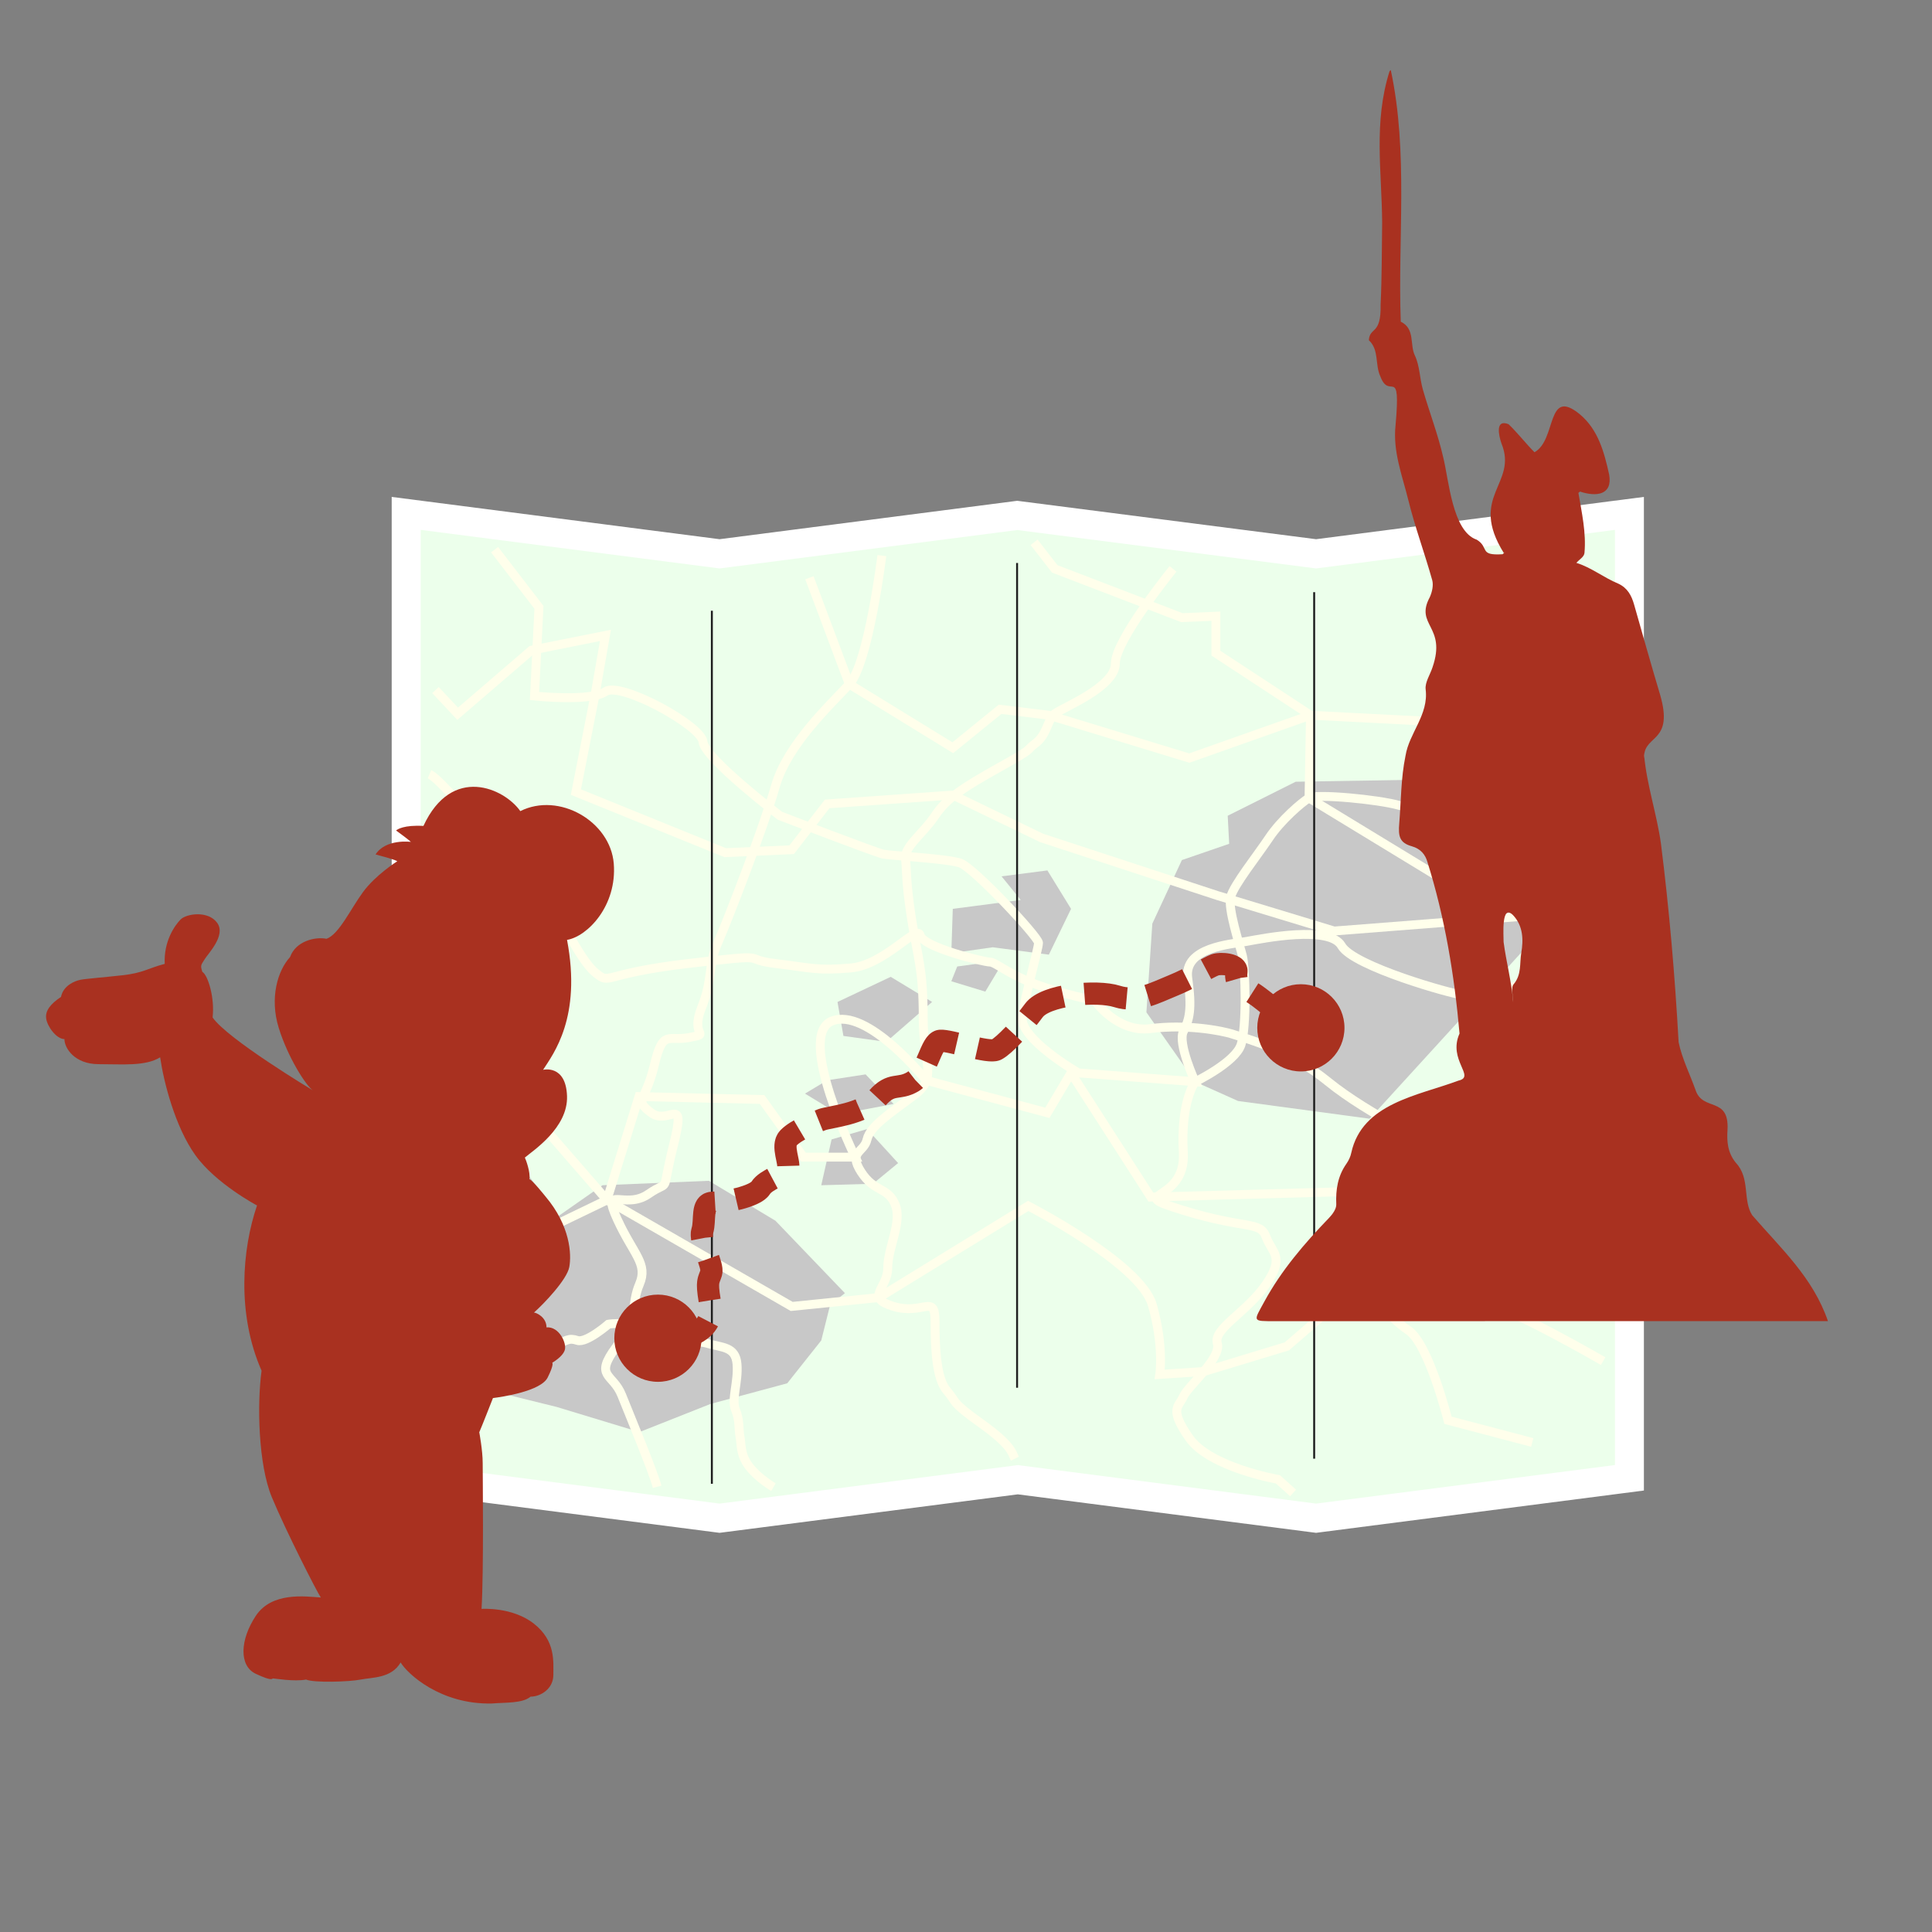
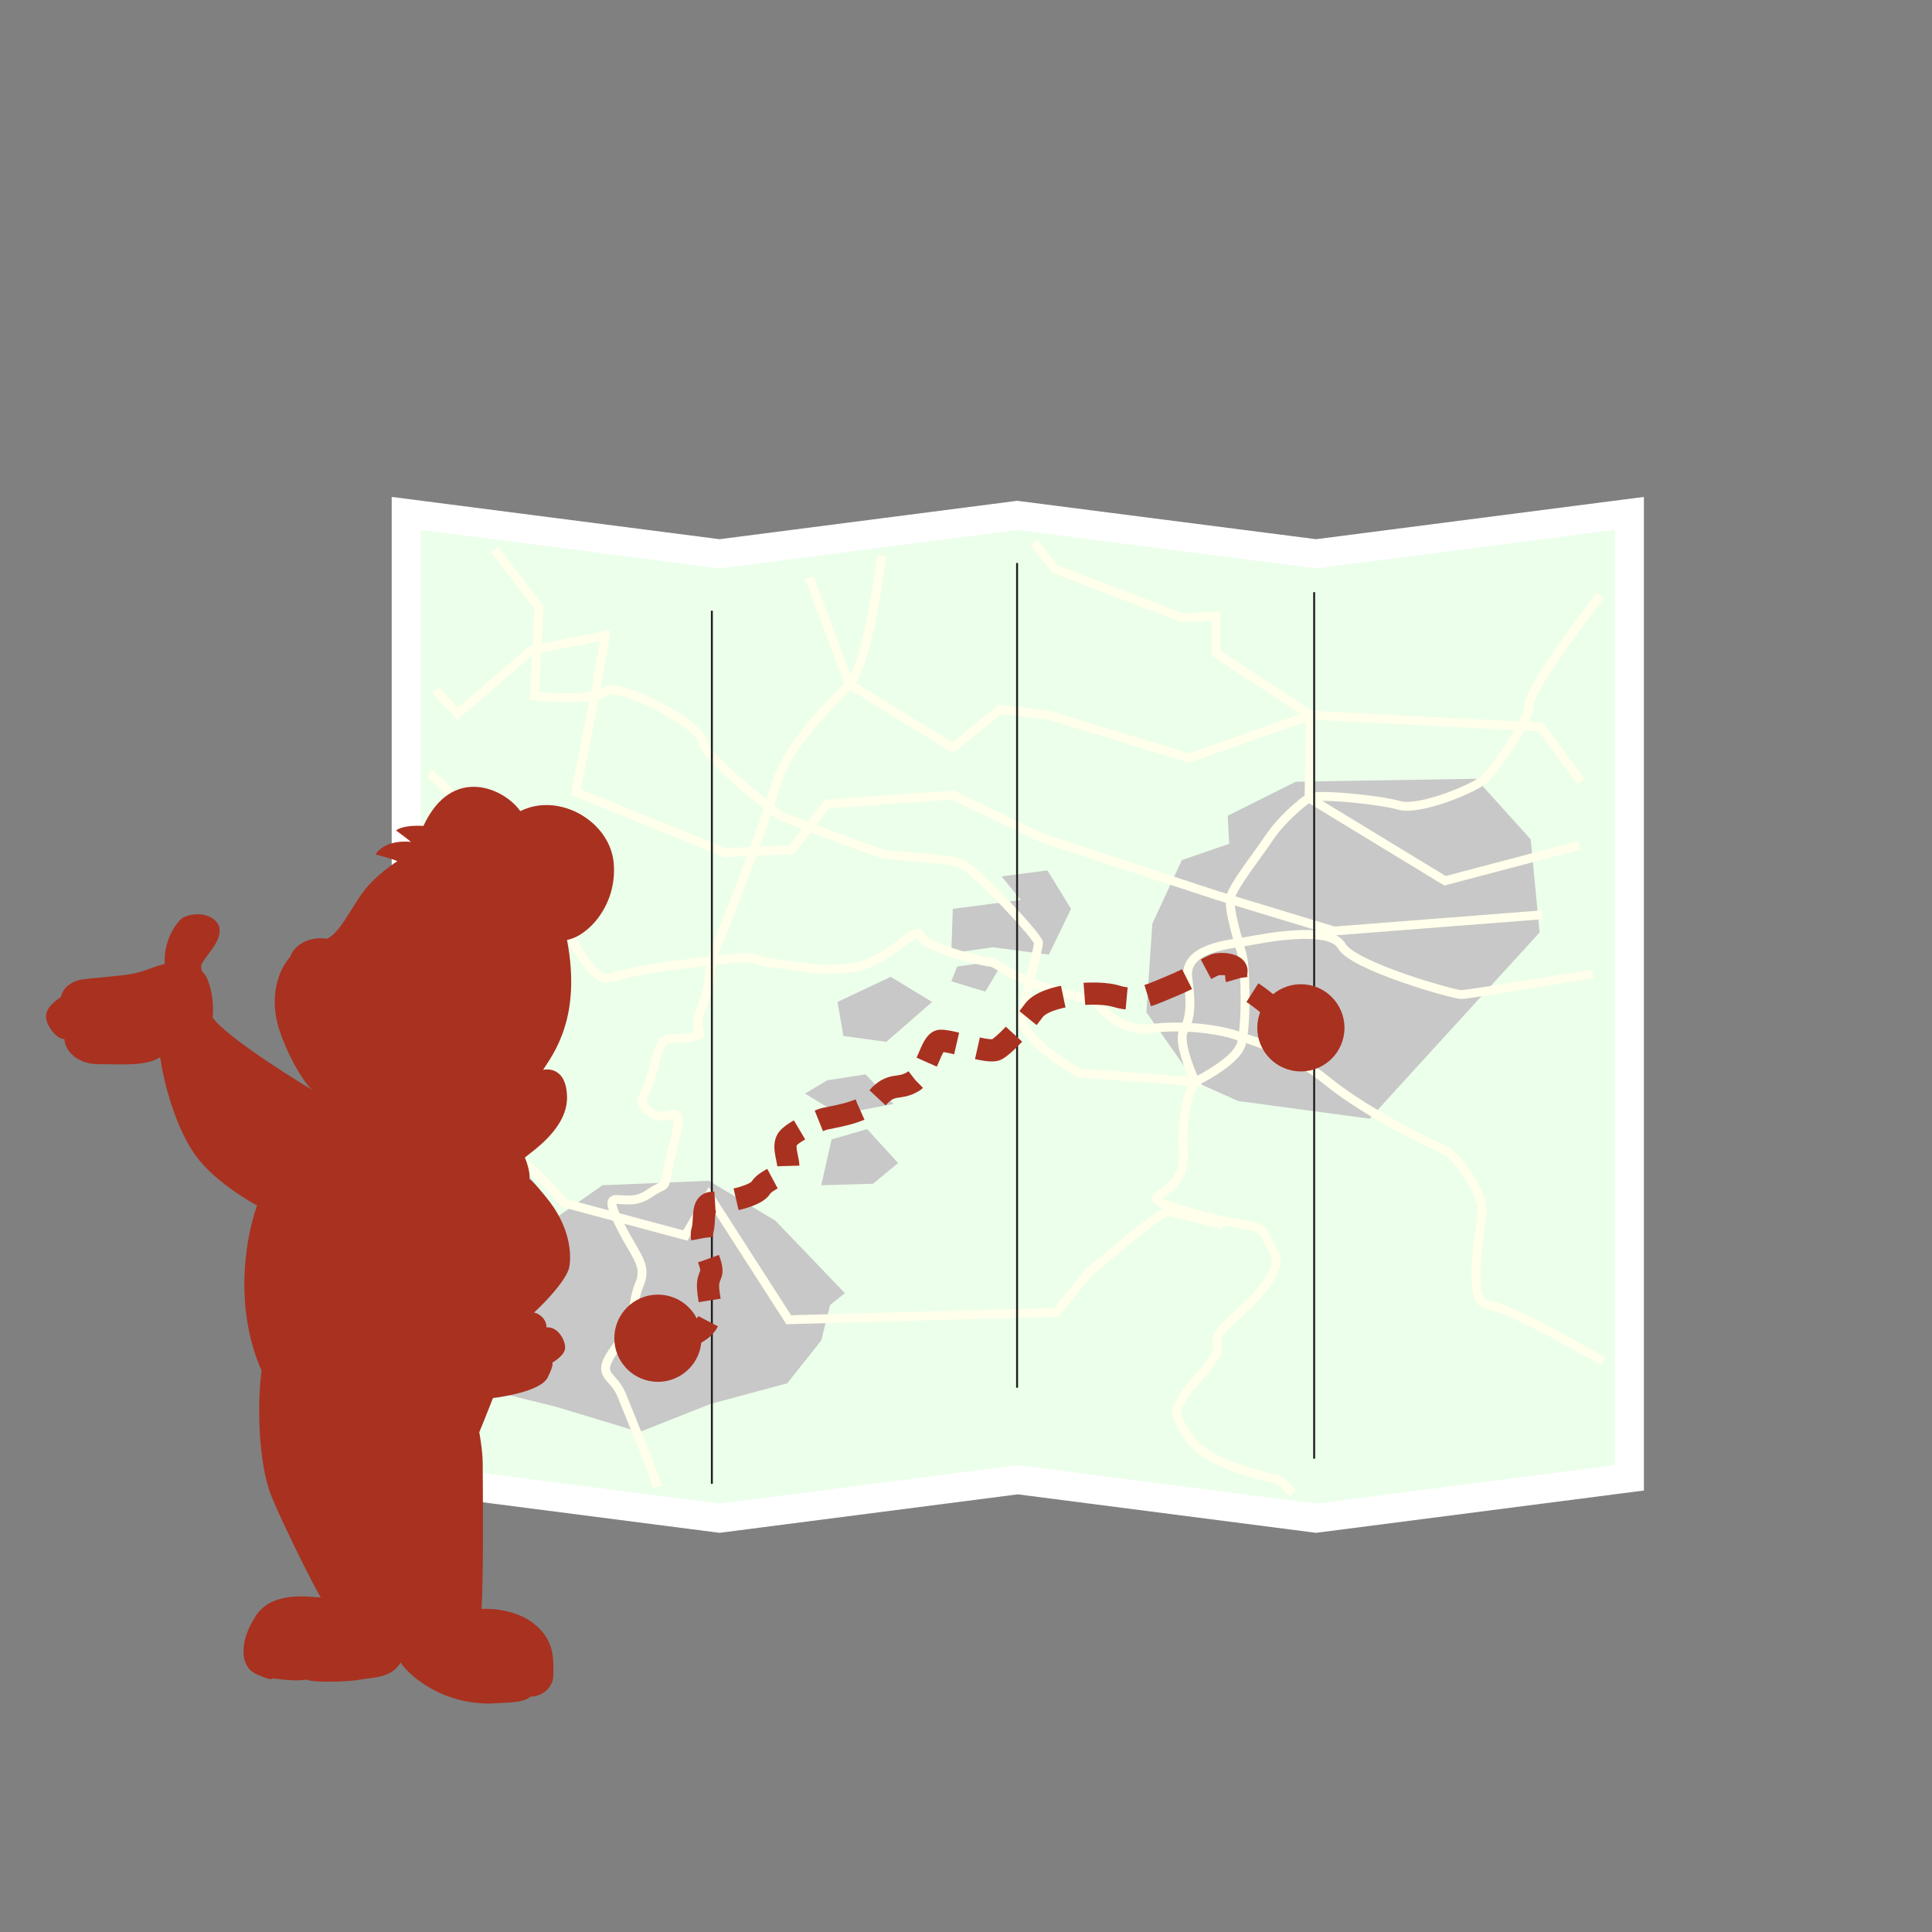
<svg xmlns="http://www.w3.org/2000/svg" id="Bonn" viewBox="0 0 1000 1000">
  <rect x="0" y="0" width="1000" height="1000" fill="#808080" stroke="none" />
  <defs>
    <style>
      .cls-1 {
        fill: #c8c8c8;
      }

      .cls-1, .cls-2, .cls-3, .cls-4 {
        stroke-width: 0px;
      }

      .cls-2 {
        fill: #a93120;
      }

      .cls-5 {
        stroke: #ffffeb;
        stroke-width: 4.59px;
      }

      .cls-5, .cls-6, .cls-7, .cls-8 {
        fill: none;
        stroke-miterlimit: 10;
      }

      .cls-3 {
        fill: #fff;
      }

      .cls-4 {
        fill: #ecffeb;
      }

      .cls-6 {
        stroke-dasharray: 0 0 22.11 11.05;
      }

      .cls-6, .cls-7 {
        stroke: #a93120;
        stroke-width: 11.48px;
      }

      .cls-8 {
        stroke: #1e1e1e;
      }
    </style>
  </defs>
  <g>
    <polygon class="cls-4" points="526.82 765.91 372.44 785.83 210.25 764.9 210.25 265.73 372.44 286.66 526.51 266.78 681.2 286.66 843.4 265.73 843.4 764.9 681.21 785.83 526.82 765.91" />
    <path class="cls-3" d="m835.9,274.26v484.04l-154.69,19.96-154.38-19.92-154.38,19.92-154.69-19.96v-484.04l154.69,19.96,154.07-19.88,154.69,19.88,154.69-19.96m15-17.06l-16.92,2.18-152.78,19.71-152.78-19.63-1.92-.25-1.92.25-152.15,19.63-152.77-19.71-16.92-2.18v514.29l13.08,1.69,154.69,19.96,1.92.25,1.92-.25,152.46-19.67,152.46,19.67,1.92.25,1.92-.25,154.69-19.96,13.08-1.69V257.2h0Z" />
  </g>
  <polygon class="cls-1" points="635.46 422.22 670.65 404.62 763.99 403.09 792.29 434.46 796.88 482.66 708.9 579.05 640.82 569.87 618.63 559.93 593.38 523.97 596.44 478.07 611.74 445.17 636.22 436.75 635.46 422.22" />
  <polygon class="cls-1" points="288.9 629.54 311.85 613.48 366.93 611.18 401.36 631.84 437.32 669.33 429.67 675.45 425.08 693.81 407.48 715.99 367.7 726.7 330.98 741.24 288.13 728.23 226.17 712.93 231.52 666.27 235.35 615.01 272.83 607.36 288.9 629.54" />
  <polygon class="cls-1" points="430.43 589.76 448.79 584.41 464.86 602 451.85 612.71 425.08 613.48 430.43 589.76" />
  <polygon class="cls-1" points="458.74 539.27 482.45 518.61 461.03 505.61 433.49 518.61 436.55 536.21 458.74 539.27" />
  <polygon class="cls-1" points="428.14 559.16 448.03 556.1 462.56 571.4 434.26 576.76 416.66 566.05 428.14 559.16" />
  <polygon class="cls-1" points="528.35 465.83 493.16 470.42 492.4 493.37 513.82 490.31 542.89 494.13 554.37 470.42 542.13 450.53 518.41 453.59 528.35 465.83" />
  <polygon class="cls-1" points="512.29 497.96 495.46 500.25 492.4 507.9 509.99 513.26 516.88 501.78 512.29 497.96" />
  <g>
    <path class="cls-5" d="m456.44,287.57s-6.89,55.85-16.83,66.56-32.13,31.37-38.25,52.79c-6.12,21.42-24.48,68.85-29.84,81.09-5.36,12.24-2.3,18.36-8.42,33.66-6.12,15.3,5.36,13.01-6.12,15.3s-13.77-4.59-18.36,14.54-10.71,17.6-1.53,24.48c9.18,6.89,18.36-10.71,11.48,16.83s-.77,16.83-13.01,25.25-24.48-5.36-16.07,13.01c8.42,18.36,16.07,22.95,11.48,33.66-4.59,10.71-.26,16.58-11.99,32.39-11.73,15.81-1.79,13.52,2.81,24.99,4.59,11.48,16.07,39.02,18.36,47.43" />
-     <path class="cls-5" d="m220.81,702.99s30.6-2.3,36.72-1.53c6.12.77,20.66-1.53,28.31-4.59,7.65-3.06,8.42-4.59,13.01-3.06,4.59,1.53,16.07-8.42,16.07-8.42,0,0,13.01-2.3,17.6,5.36s1.53,10.71,9.18,8.42c7.65-2.3,16.83-6.12,24.48-3.83,7.65,2.3,14.54,1.53,15.3,10.71.77,9.18-3.06,18.36-.77,23.72s1.53,9.95,2.3,13.77,0,9.18,4.59,15.3,12.74,10.93,12.74,10.93" />
-     <path class="cls-5" d="m607.15,294.46s-29.84,36.72-29.84,48.96-27.54,22.95-31.37,26.01-3.83,10.71-9.95,15.3c-6.12,4.59.77,1.53-18.36,12.24-19.13,10.71-27.54,16.07-33.66,25.25s-16.07,16.07-15.3,22.19c.77,6.12,0,10.71,3.06,30.6,3.06,19.89,6.12,26.01,6.12,51.26s7.65,31.37-4.59,40.55c-12.24,9.18-22.95,16.07-24.48,22.95s-9.95,6.12-3.06,16.83c6.89,10.71,13.77,7.65,17.6,16.83s-3.83,22.19-3.83,32.9-12.24,15.3,3.06,19.89c15.3,4.59,21.42-6.89,21.42,7.65s.77,29.84,6.12,35.96c5.36,6.12,1.53,5.36,17.6,16.83,16.07,11.48,16.07,15.3,17.6,18.36" />
    <path class="cls-5" d="m828.25,308.23s-36.72,47.43-36.72,56.61-18.36,33.66-22.95,38.25c-4.59,4.59-33.66,16.83-44.37,13.77s-42.84-6.12-46.67-3.83-14.54,11.48-20.66,20.66c-6.12,9.18-18.36,24.48-19.89,30.6-1.53,6.12,4.59,24.48,6.12,30.6,1.53,6.12,2.3,36.72-.77,45.9-3.06,9.18-23.72,19.13-23.72,19.13,0,0-7.65,9.95-6.12,36.72,1.53,26.78-32.13,19.89,0,29.84,32.13,9.95,39.78,5.36,42.84,13.77s9.95,9.95,0,24.48-27.54,22.95-25.25,30.6c2.3,7.65-15.3,22.19-17.6,27.54-2.3,5.36-7.65,6.12,3.06,21.42,10.71,15.3,45.9,21.42,45.9,21.42l7.85,7.04" />
    <path class="cls-5" d="m829.78,704.52s-48.96-28.31-59.67-29.07c-10.71-.77-4.59-33.66-3.06-46.67,1.53-13.01-16.07-32.9-19.13-33.66s-39.78-18.36-60.44-35.19c-20.66-16.83-42.08-22.19-48.96-24.48s-25.25-5.36-42.84-3.06c-17.6,2.3-29.07-14.54-29.07-14.54,0,0-16.07-3.06-30.6-8.42-14.54-5.36-20.66-11.48-23.72-11.48s-34.43-7.65-35.96-13.77-18.36,15.3-35.96,16.83c-17.6,1.53-19.89,0-39.02-2.3-19.13-2.3.77-5.36-45.14,0s-39.78,11.48-48.2,4.59c-8.42-6.89-19.89-32.9-27.54-43.61s-7.65-11.48-21.42-22.95c-13.77-11.48-31.38-33.7-36.74-35.99" />
    <path class="cls-5" d="m824.42,504.08s-64.26,10.71-68.09,10.71-55.85-14.54-61.97-25.25c-6.12-10.71-40.55-3.83-48.96-2.3s-32.9,3.06-30.6,19.13c2.3,16.07.77,21.42-2.3,27.54-3.06,6.12,6.12,26.01,6.12,26.01l-60.44-4.59s-30.6-17.6-29.07-29.07c1.53-11.48,8.42-35.19,8.42-38.25s-33.66-39.02-40.55-41.31c-6.89-2.3-35.96-3.83-39.78-4.59s-53.55-19.89-53.55-19.89c0,0-39.02-29.84-39.78-38.25s-42.84-31.37-50.49-26.01c-7.65,5.36-36.72,2.3-36.72,2.3l2.3-45.9-22.95-29.84" />
-     <path class="cls-5" d="m228.46,662.44l85.68-41.31,16.59-53.56,63.73,1.53,21.42,29.84h26.78s-30.6-62.73-12.24-70.38c18.36-7.65,48.96,30.6,48.96,30.6l62.73,16.83,12.24-20.66,41.31,64.26,138.47-3.83,16.83-20.66s36.72-31.37,40.55-31.37,29.07,6.89,29.07,6.89" />
-     <path class="cls-5" d="m243,539.27l71.15,81.86,95.63,55.08,45.14-4.59,77.27-47.43s58.14,29.84,64.26,51.26c6.12,21.42,3.83,35.96,3.83,35.96l22.95-1.53,42.84-13.01,39.02-33.66s13.01,18.36,23.72,25.25,20.66,46.67,20.66,46.67l43.61,11.48" />
+     <path class="cls-5" d="m228.46,662.44h26.78s-30.6-62.73-12.24-70.38c18.36-7.65,48.96,30.6,48.96,30.6l62.73,16.83,12.24-20.66,41.31,64.26,138.47-3.83,16.83-20.66s36.72-31.37,40.55-31.37,29.07,6.89,29.07,6.89" />
    <polyline class="cls-5" points="418.95 299.05 439.61 354.13 493.16 387.03 517.64 367.14 542.89 370.2 615.57 392.38 678.3 370.2 797.65 376.32 818.3 404.62" />
    <polyline class="cls-5" points="817.54 437.52 747.92 455.88 677.54 413.04 678.3 370.2 629.34 338.07 629.34 318.94 611.74 319.7 545.95 294.46 535.24 280.69" />
    <polyline class="cls-5" points="798.41 473.48 690.54 481.89 630.1 463.53 539.07 433.69 493.16 411.51 428.14 416.1 409.77 439.81 375.35 441.34 298.08 409.98 308.02 359.49 313.38 328.88 275.13 336.53 236.88 369.43 225.4 357.19" />
  </g>
  <path class="cls-2" d="m161.95,564.37s-44.24-26.54-51.91-37.75c1.18-10.03-2.36-21.83-5.31-23.6-1.18-3.54-.59-3.54,1.18-6.49,1.77-2.95,11.21-12.39,6.49-18.88-4.72-6.49-15.93-4.72-18.88-1.77-2.95,2.95-8.85,11.21-8.26,23.01-8.85,2.36-11.21,4.72-21.83,5.9-10.62,1.18-18.88,1.77-21.83,2.36s-8.85,2.95-10.03,8.85c-5.31,3.54-8.26,7.08-7.67,11.21.59,4.13,5.31,10.62,9.44,10.62,0,4.72,5.31,12.98,17.7,12.98s24.19,1.18,31.85-3.54c1.77,12.39,7.67,35.98,18.29,50.73,10.62,14.75,31.85,25.95,31.85,25.95-7.67,22.42-10.62,56.04,2.36,85.53-2.36,17.11-1.77,48.37,5.31,65.48,7.08,17.11,23.6,49.55,25.36,51.91-8.26-.59-25.36-2.95-33.62,9.44-8.26,12.39-8.85,25.95,0,30.08,8.85,4.13,8.26,2.36,8.85,2.36s11.21,1.77,17.11.59c4.13,1.77,22.42,1.18,28.31,0s15.93-.59,20.65-8.85c3.54,5.9,20.65,21.83,47.19,21.24,7.08-.59,15.93,0,20.06-3.54,5.31,0,11.8-4.13,11.8-11.21s1.18-17.7-10.03-26.54c-11.21-8.85-27.13-7.67-27.13-7.67,1.18-20.06.59-69.02.59-75.5s-1.77-15.93-1.77-15.93c1.77-4.13,5.9-14.75,7.08-17.7,4.72-.59,24.77-3.54,28.31-10.62s2.36-7.67,2.36-7.67c0,0,5.31-2.95,6.49-6.49,1.18-3.54-2.95-12.39-9.44-11.8,0-5.31-5.31-7.67-6.49-7.67,5.31-4.72,17.11-17.11,18.29-23.6,1.18-6.49.59-21.24-12.39-36.57,0,0-7.08-8.85-8.26-8.85.59-3.54-1.77-10.03-2.36-11.21,4.13-3.54,22.42-15.34,21.83-31.85-.59-16.52-12.39-13.57-12.39-13.57,5.31-8.26,20.06-27.13,12.39-67.25,10.62-1.77,25.95-17.7,24.19-39.52-1.77-21.83-28.31-37.16-48.37-27.13-8.26-11.8-35.39-24.19-50.14,7.67-10.03-.59-13.57,1.77-14.16,2.36,6.49,4.72,7.67,5.9,7.67,5.9,0,0-12.98-1.77-18.29,6.49,11.21,2.95,11.21,3.54,11.21,3.54,0,0-11.21,7.08-17.7,15.93s-12.39,21.83-18.88,24.19c-5.9-1.18-15.93,1.18-18.88,9.44-6.49,7.08-10.62,21.24-5.9,36.57,4.72,15.34,14.16,30.08,17.7,32.44Z" />
  <line class="cls-8" x1="526.44" y1="291.4" x2="526.44" y2="718.29" />
  <line class="cls-8" x1="680.21" y1="306.51" x2="680.21" y2="755.01" />
  <circle class="cls-2" cx="673.33" cy="532" r="22.57" />
-   <path class="cls-2" d="m906.97,629.05c-5.07-7.8-.91-19.11-8.48-27.18-4.32-5.28-4.75-11.08-4.32-17.26.82-17.2-12.85-9.23-16.54-20.37-2.9-8.17-7.06-16.37-8.78-24.82-1.92-34.38-4.85-68.84-9.18-103.02-2.16-15.16-7.22-29.92-8.65-45.19.4-10.99,15.49-6.96,8.19-31.81-4.62-15.43-8.97-30.94-13.39-46.43-1.35-4.72-3.37-8.63-8.24-10.9-7.44-3.05-13.99-8.4-21.67-10.73,1.7-1.91,3.97-3.04,4.21-5.12.96-10.4-1.39-20.83-3.14-31.1l.84-.68c8.27,2.75,16.98,1.95,15.07-8.86-2.55-11.43-5.6-23.13-15.15-31.13-17.52-14.39-11.89,13.35-23.5,19.61-4.59-4.61-8.73-10.01-13.41-14.49-7.09-2.87-5.04,6.11-3.65,10.02,8.58,21-17.28,27.06,1.2,56.65l.93-.75-1.56,1.38c-12.53.79-6.66-3.37-13.39-7.53-12.69-4.23-14.47-31.31-17.36-42.67-2.71-11.87-7.16-23.33-10.53-35.06-1.67-5.82-1.61-12.33-4.16-17.66-2.72-5.69.26-13.77-7.28-17.46-1.58-43.07,3.99-87.62-5.17-130.25l-.64.64c-8.36,26.53-4.01,51.7-3.82,78.24-.2,14.21-.12,28.43-.8,42.61.34,15.91-5.61,11.32-6.09,18.34,5.45,5.12,3.11,12.68,5.94,18.71,4.83,12.91,10.7-6.62,7.89,25.29-1.5,13.57,3.47,26.07,6.6,38.76,3.44,13.98,8.49,27.56,12.37,41.44.74,2.64-.06,6.17-1.24,8.8-7.95,14.71,8.8,14.88,1.4,36.32-1.23,3.83-3.99,7.81-3.55,11.42,1.61,13.21-8.53,22.49-10.43,34.38-2.39,11.53-2.29,23.3-3.24,34.98-.62,6.85.29,10.1,6.49,11.85,4.68,1.32,7.01,4.45,8.02,7.93,9.13,28.9,14.04,58.94,16.69,88.99-6.17,13.8,8.56,22.35-.55,24.38-20.82,7.79-49.83,11.64-55.47,37.33-.4,2-1.35,4.03-2.53,5.7-4.49,6.38-5.57,13.39-5.25,21.04.09,2.28-1.9,5.08-3.68,6.92-12.77,13.25-24.72,27.17-33.54,43.38-5.7,10.46-6.49,10.14,5.62,10.14,95.41-.03,190.67-.02,286.1-.02-7.78-22.6-24.25-37.51-39.19-54.79Zm-119.57-135.78c-.91,5.32.27,11.2-3.93,16.16-1.57,1.85-.25,6.15-.25,9.33-.73-10.17-3.67-21.18-4.96-31.19.05-3.1-1.37-20.12,4.88-13.9,5.29,5.57,5.42,12.87,4.26,19.6Z" />
  <line class="cls-8" x1="368.46" y1="316.12" x2="368.46" y2="768.01" />
  <circle class="cls-2" cx="340.54" cy="692.66" r="22.57" />
  <g>
    <path class="cls-7" d="m357.83,690.95s5.93-1.78,8.7-7.09" />
    <path class="cls-6" d="m367.31,673.08c-1.7-10.2-.53-10.09.77-14.14,1.38-4.31-6.33-16.28-4.56-21.82,1.77-5.54-.79-14.51,5.35-14.58,6.13-.07,22.04-3.13,24.85-7.66s12.39-6.9,13.99-9.78c1.6-2.88-3.62-12.02.42-16.16,4.04-4.14,13.4-7.93,17.27-9.41,3.87-1.48,21.23-2.71,28.69-11.18,7.46-8.47,10.79-4.01,18.3-8.4,7.51-4.38,9.36-20.76,14.26-21.23s25.02,6.65,29.09,4.56c4.06-2.09,13.35-12.02,19.39-20.27,6.03-8.25,32.59-10.61,43.05-7.26,10.47,3.35,19.61-1.87,28.97-5.66,9.36-3.79,18.69-9.63,21.75-10.69,3.05-1.06,11.65-.34,11.08,3.55-.49,3.34.22,6.06,3.42,8.15" />
    <path class="cls-7" d="m648.23,513.79c4.34,2.77,9.14,6.94,9.14,6.94" />
  </g>
</svg>